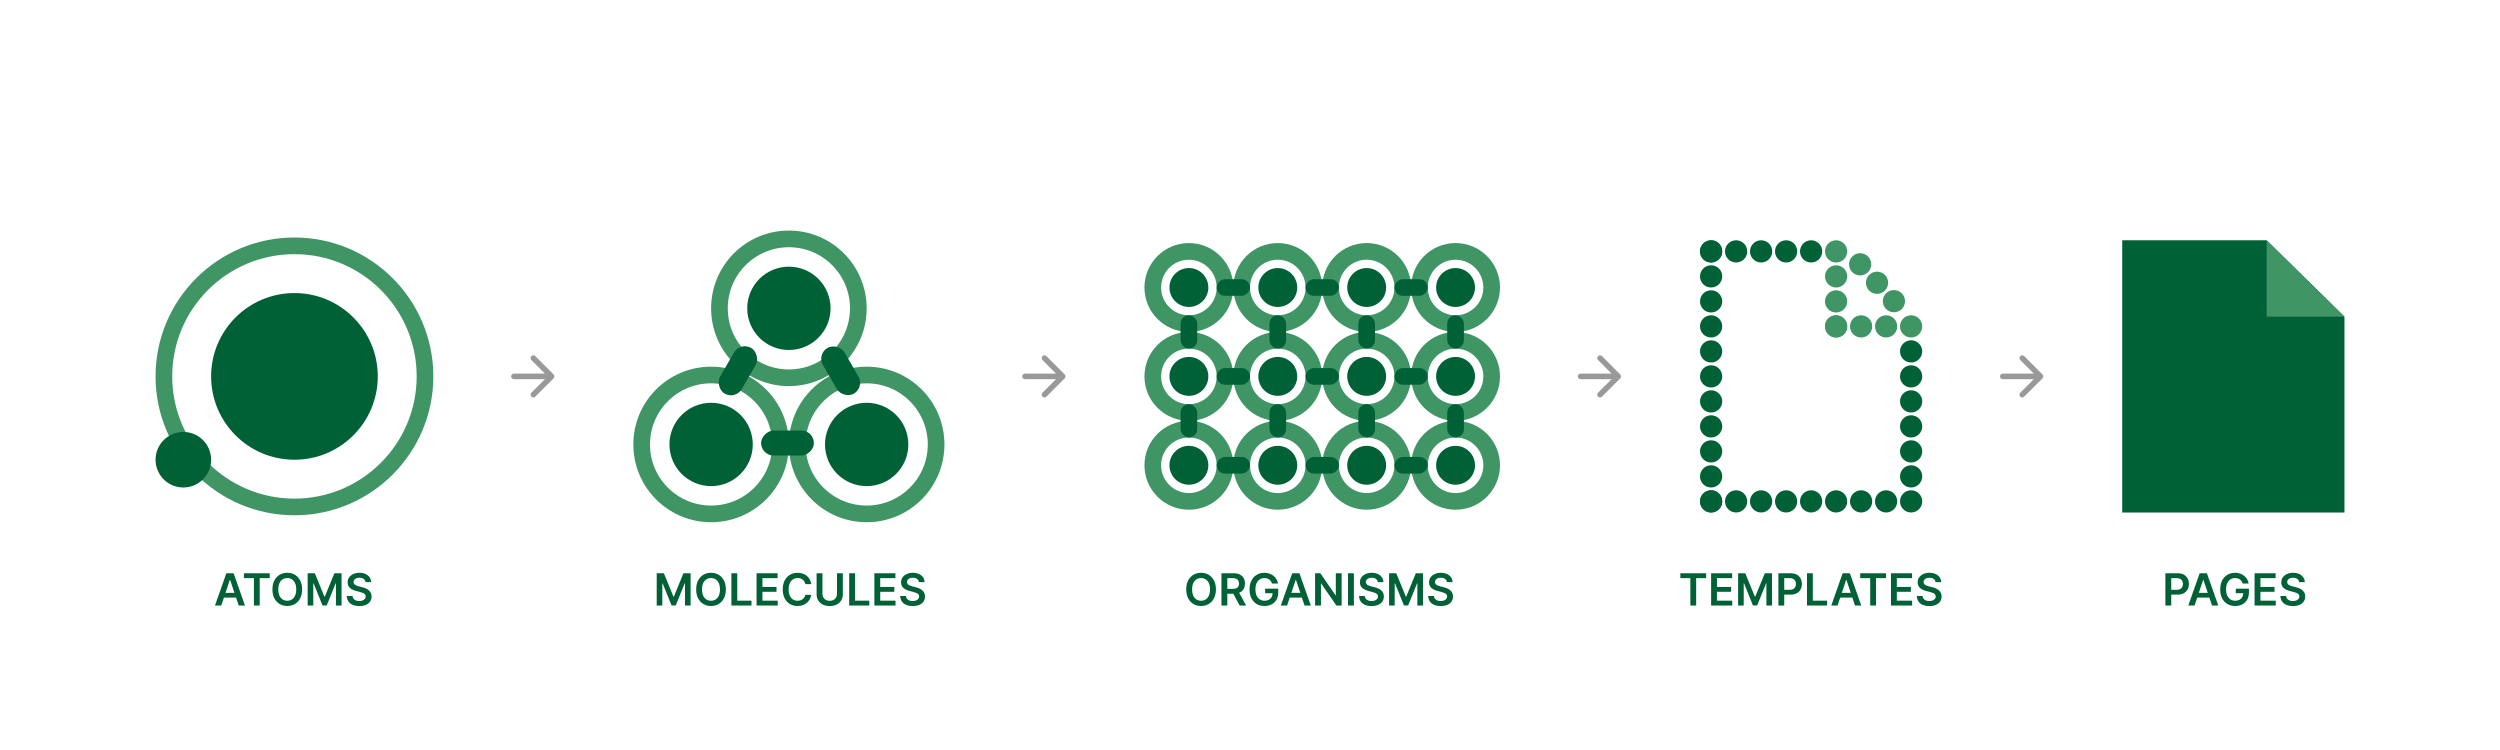
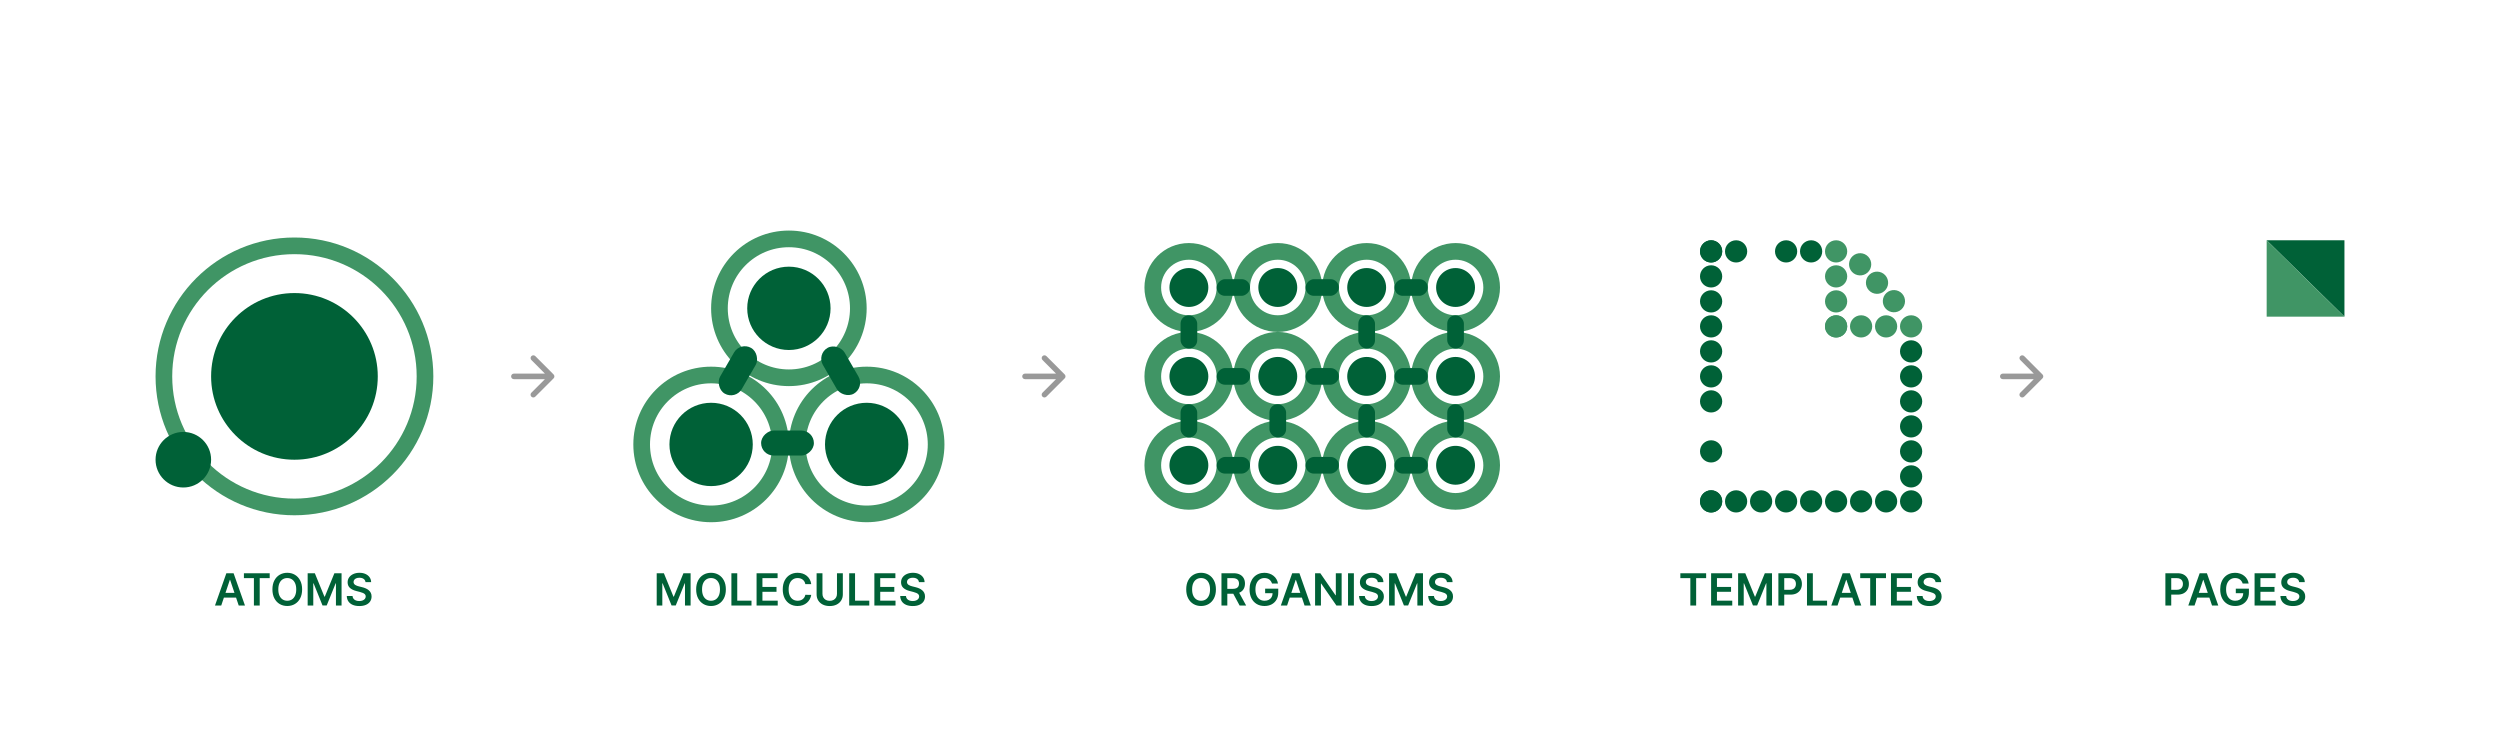
<svg xmlns="http://www.w3.org/2000/svg" width="900" height="270" viewBox="0 0 900 270" fill="none">
  <circle cx="106" cy="135.5" r="47" stroke="#409565" stroke-width="6" />
  <circle cx="106" cy="135.5" r="30" fill="#006137" />
  <circle cx="66" cy="165.5" r="10" fill="#006137" />
  <path d="M185 136.5H196.17L191.29 141.38C190.9 141.77 190.9 142.41 191.29 142.8C191.68 143.19 192.31 143.19 192.7 142.8L199.29 136.21C199.383 136.117 199.456 136.008 199.506 135.887C199.557 135.766 199.582 135.636 199.582 135.505C199.582 135.374 199.557 135.244 199.506 135.123C199.456 135.002 199.383 134.892 199.29 134.8L192.71 128.2C192.617 128.107 192.508 128.034 192.387 127.984C192.266 127.934 192.136 127.908 192.005 127.908C191.874 127.908 191.744 127.934 191.623 127.984C191.502 128.034 191.393 128.107 191.3 128.2C191.207 128.293 191.134 128.402 191.084 128.523C191.034 128.644 191.008 128.774 191.008 128.905C191.008 129.036 191.034 129.166 191.084 129.287C191.134 129.407 191.207 129.517 191.3 129.61L196.17 134.5H185C184.45 134.5 184 134.95 184 135.5C184 136.05 184.45 136.5 185 136.5Z" fill="#999999" />
  <circle cx="284" cy="111" r="25" stroke="#409565" stroke-width="6" />
  <circle cx="256" cy="160" r="25" stroke="#409565" stroke-width="6" />
  <circle cx="312" cy="160" r="25" stroke="#409565" stroke-width="6" />
  <circle cx="284" cy="111" r="15" fill="#006137" />
  <circle cx="256" cy="160" r="15" fill="#006137" />
  <circle cx="312" cy="160" r="15" fill="#006137" />
  <rect x="274" y="164" width="9" height="19" rx="4.5" transform="rotate(-90 274 164)" fill="#006137" />
  <rect x="294" y="127.5" width="9" height="19" rx="4.5" transform="rotate(-30 294 127.5)" fill="#006137" />
  <rect x="266.5" y="123" width="9" height="19" rx="4.5" transform="rotate(30 266.5 123)" fill="#006137" />
  <path d="M369 136.5H380.17L375.29 141.38C374.9 141.77 374.9 142.41 375.29 142.8C375.68 143.19 376.31 143.19 376.7 142.8L383.29 136.21C383.383 136.117 383.456 136.008 383.506 135.887C383.557 135.766 383.582 135.636 383.582 135.505C383.582 135.374 383.557 135.244 383.506 135.123C383.456 135.002 383.383 134.892 383.29 134.8L376.71 128.2C376.617 128.107 376.508 128.034 376.387 127.984C376.266 127.934 376.136 127.908 376.005 127.908C375.874 127.908 375.744 127.934 375.623 127.984C375.502 128.034 375.393 128.107 375.3 128.2C375.207 128.293 375.134 128.402 375.084 128.523C375.034 128.644 375.008 128.774 375.008 128.905C375.008 129.036 375.034 129.166 375.084 129.287C375.134 129.407 375.207 129.517 375.3 129.61L380.17 134.5H369C368.45 134.5 368 134.95 368 135.5C368 136.05 368.45 136.5 369 136.5Z" fill="#999999" />
  <circle cx="428" cy="103.5" r="13" stroke="#409565" stroke-width="6" />
  <circle cx="428" cy="135.5" r="13" stroke="#409565" stroke-width="6" />
  <circle cx="428" cy="167.5" r="13" stroke="#409565" stroke-width="6" />
  <circle cx="460" cy="103.5" r="13" stroke="#409565" stroke-width="6" />
  <circle cx="460" cy="135.5" r="13" stroke="#409565" stroke-width="6" />
  <circle cx="460" cy="167.5" r="13" stroke="#409565" stroke-width="6" />
  <circle cx="492" cy="103.5" r="13" stroke="#409565" stroke-width="6" />
  <circle cx="492" cy="135.5" r="13" stroke="#409565" stroke-width="6" />
  <circle cx="492" cy="167.5" r="13" stroke="#409565" stroke-width="6" />
  <circle cx="524" cy="103.5" r="13" stroke="#409565" stroke-width="6" />
  <circle cx="524" cy="135.5" r="13" stroke="#409565" stroke-width="6" />
  <circle cx="524" cy="167.5" r="13" stroke="#409565" stroke-width="6" />
  <circle cx="428" cy="103.5" r="7" fill="#006137" />
  <circle cx="460" cy="103.5" r="7" fill="#006137" />
  <circle cx="492" cy="103.5" r="7" fill="#006137" />
  <circle cx="524" cy="103.5" r="7" fill="#006137" />
  <circle cx="428" cy="135.5" r="7" fill="#006137" />
  <circle cx="460" cy="135.5" r="7" fill="#006137" />
  <circle cx="492" cy="135.5" r="7" fill="#006137" />
  <circle cx="524" cy="135.5" r="7" fill="#006137" />
  <circle cx="428" cy="167.5" r="7" fill="#006137" />
  <circle cx="460" cy="167.5" r="7" fill="#006137" />
  <circle cx="492" cy="167.5" r="7" fill="#006137" />
  <circle cx="524" cy="167.5" r="7" fill="#006137" />
  <rect x="438" y="106.5" width="6" height="12" rx="3" transform="rotate(-90 438 106.5)" fill="#006137" />
  <rect x="470" y="106.5" width="6" height="12" rx="3" transform="rotate(-90 470 106.5)" fill="#006137" />
  <rect x="438" y="138.5" width="6" height="12" rx="3" transform="rotate(-90 438 138.5)" fill="#006137" />
  <rect x="470" y="138.5" width="6" height="12" rx="3" transform="rotate(-90 470 138.5)" fill="#006137" />
  <rect x="502" y="106.5" width="6" height="12" rx="3" transform="rotate(-90 502 106.5)" fill="#006137" />
  <rect x="502" y="138.5" width="6" height="12" rx="3" transform="rotate(-90 502 138.5)" fill="#006137" />
  <rect x="438" y="170.5" width="6" height="12" rx="3" transform="rotate(-90 438 170.5)" fill="#006137" />
  <rect x="425" y="145.5" width="6" height="12" rx="3" fill="#006137" />
  <rect x="425" y="113.5" width="6" height="12" rx="3" fill="#006137" />
  <rect x="457" y="145.5" width="6" height="12" rx="3" fill="#006137" />
-   <rect x="457" y="113.5" width="6" height="12" rx="3" fill="#006137" />
  <rect x="489" y="145.5" width="6" height="12" rx="3" fill="#006137" />
  <rect x="489" y="113.5" width="6" height="12" rx="3" fill="#006137" />
  <rect x="521" y="145.5" width="6" height="12" rx="3" fill="#006137" />
  <rect x="521" y="113.5" width="6" height="12" rx="3" fill="#006137" />
  <rect x="470" y="170.5" width="6" height="12" rx="3" transform="rotate(-90 470 170.5)" fill="#006137" />
  <rect x="502" y="170.5" width="6" height="12" rx="3" transform="rotate(-90 502 170.5)" fill="#006137" />
-   <path d="M569 136.5H580.17L575.29 141.38C574.9 141.77 574.9 142.41 575.29 142.8C575.68 143.19 576.31 143.19 576.7 142.8L583.29 136.21C583.383 136.117 583.456 136.008 583.506 135.887C583.557 135.766 583.582 135.636 583.582 135.505C583.582 135.374 583.557 135.244 583.506 135.123C583.456 135.002 583.383 134.892 583.29 134.8L576.71 128.2C576.617 128.107 576.508 128.034 576.387 127.984C576.266 127.934 576.136 127.908 576.005 127.908C575.874 127.908 575.744 127.934 575.623 127.984C575.502 128.034 575.393 128.107 575.3 128.2C575.207 128.293 575.134 128.402 575.084 128.523C575.034 128.644 575.008 128.774 575.008 128.905C575.008 129.036 575.034 129.166 575.084 129.287C575.134 129.407 575.207 129.517 575.3 129.61L580.17 134.5H569C568.45 134.5 568 134.95 568 135.5C568 136.05 568.45 136.5 569 136.5Z" fill="#999999" />
  <circle cx="616" cy="90.5" r="4" fill="#006137" />
  <circle cx="616" cy="99.5" r="4" fill="#006137" />
  <circle cx="616" cy="108.5" r="4" fill="#006137" />
  <circle cx="616" cy="117.5" r="4" fill="#006137" />
  <circle cx="616" cy="126.5" r="4" fill="#006137" />
  <circle cx="616" cy="135.5" r="4" fill="#006137" />
  <circle cx="616" cy="144.5" r="4" fill="#006137" />
-   <circle cx="616" cy="153.5" r="4" fill="#006137" />
  <circle cx="616" cy="162.5" r="4" fill="#006137" />
-   <circle cx="616" cy="171.5" r="4" fill="#006137" />
  <circle cx="616" cy="180.5" r="4" fill="#006137" />
  <circle cx="688" cy="126.5" r="4" fill="#006137" />
  <circle cx="688" cy="135.5" r="4" fill="#006137" />
  <circle cx="688" cy="144.5" r="4" fill="#006137" />
  <circle cx="688" cy="153.5" r="4" fill="#006137" />
  <circle cx="688" cy="162.5" r="4" fill="#006137" />
  <circle cx="688" cy="171.5" r="4" fill="#006137" />
  <circle cx="688" cy="180.5" r="4" fill="#006137" />
  <circle cx="616" cy="90.5" r="4" transform="rotate(-90 616 90.5)" fill="#006137" />
  <circle cx="625" cy="90.5" r="4" transform="rotate(-90 625 90.5)" fill="#006137" />
-   <circle cx="634" cy="90.5" r="4" transform="rotate(-90 634 90.5)" fill="#006137" />
  <circle cx="643" cy="90.5" r="4" transform="rotate(-90 643 90.5)" fill="#006137" />
  <circle cx="652" cy="90.5" r="4" transform="rotate(-90 652 90.5)" fill="#006137" />
  <circle cx="661" cy="90.5" r="4" fill="#409565" />
  <circle cx="661" cy="99.5" r="4" fill="#409565" />
  <circle cx="661" cy="108.5" r="4" fill="#409565" />
  <circle cx="661" cy="117.5" r="4" fill="#409565" />
  <circle cx="661" cy="117.5" r="4" transform="rotate(-90 661 117.5)" fill="#409565" />
  <circle cx="670" cy="117.5" r="4" transform="rotate(-90 670 117.5)" fill="#409565" />
  <circle cx="679" cy="117.5" r="4" transform="rotate(-90 679 117.5)" fill="#409565" />
  <circle cx="688" cy="117.5" r="4" transform="rotate(-90 688 117.5)" fill="#409565" />
  <circle cx="669.651" cy="95.151" r="4" transform="rotate(-42.5 669.651 95.151)" fill="#409565" />
  <circle cx="675.732" cy="101.787" r="4" transform="rotate(-42.5 675.732 101.787)" fill="#409565" />
  <circle cx="681.812" cy="108.423" r="4" transform="rotate(-42.5 681.812 108.423)" fill="#409565" />
  <circle cx="616" cy="180.5" r="4" transform="rotate(-90 616 180.5)" fill="#006137" />
  <circle cx="625" cy="180.5" r="4" transform="rotate(-90 625 180.5)" fill="#006137" />
  <circle cx="634" cy="180.5" r="4" transform="rotate(-90 634 180.5)" fill="#006137" />
  <circle cx="643" cy="180.5" r="4" transform="rotate(-90 643 180.5)" fill="#006137" />
  <circle cx="652" cy="180.5" r="4" transform="rotate(-90 652 180.5)" fill="#006137" />
  <circle cx="661" cy="180.5" r="4" transform="rotate(-90 661 180.5)" fill="#006137" />
  <circle cx="670" cy="180.5" r="4" transform="rotate(-90 670 180.5)" fill="#006137" />
  <circle cx="679" cy="180.5" r="4" transform="rotate(-90 679 180.5)" fill="#006137" />
  <path d="M721 136.5H732.17L727.29 141.38C726.9 141.77 726.9 142.41 727.29 142.8C727.68 143.19 728.31 143.19 728.7 142.8L735.29 136.21C735.383 136.117 735.456 136.008 735.506 135.887C735.557 135.766 735.582 135.636 735.582 135.505C735.582 135.374 735.557 135.244 735.506 135.123C735.456 135.002 735.383 134.892 735.29 134.8L728.71 128.2C728.617 128.107 728.508 128.034 728.387 127.984C728.266 127.934 728.136 127.908 728.005 127.908C727.874 127.908 727.744 127.934 727.623 127.984C727.502 128.034 727.393 128.107 727.3 128.2C727.207 128.293 727.134 128.402 727.084 128.523C727.034 128.644 727.008 128.774 727.008 128.905C727.008 129.036 727.034 129.166 727.084 129.287C727.134 129.407 727.207 129.517 727.3 129.61L732.17 134.5H721C720.45 134.5 720 134.95 720 135.5C720 136.05 720.45 136.5 721 136.5Z" fill="#999999" />
-   <path d="M764 86.5H816L844 114V184.5H764V86.5Z" fill="#006137" />
+   <path d="M764 86.5H816L844 114V184.5V86.5Z" fill="#006137" />
  <path d="M816 86.5L844 114H816V86.5Z" fill="#409565" />
  <path d="M79.642 218H77.392L81.489 206.364H84.091L88.193 218H85.943L82.835 208.75H82.744L79.642 218ZM79.716 213.438H85.852V215.131H79.716V213.438ZM87.808 208.131V206.364H97.092V208.131H93.496V218H91.405V208.131H87.808ZM108.764 212.182C108.764 213.436 108.529 214.509 108.06 215.403C107.594 216.294 106.957 216.975 106.151 217.449C105.348 217.922 104.437 218.159 103.418 218.159C102.399 218.159 101.486 217.922 100.679 217.449C99.876 216.972 99.24 216.288 98.77 215.398C98.304 214.504 98.071 213.432 98.071 212.182C98.071 210.928 98.304 209.856 98.77 208.966C99.24 208.072 99.876 207.388 100.679 206.915C101.486 206.441 102.399 206.205 103.418 206.205C104.437 206.205 105.348 206.441 106.151 206.915C106.957 207.388 107.594 208.072 108.06 208.966C108.529 209.856 108.764 210.928 108.764 212.182ZM106.645 212.182C106.645 211.299 106.507 210.555 106.23 209.949C105.957 209.339 105.579 208.879 105.094 208.568C104.609 208.254 104.05 208.097 103.418 208.097C102.785 208.097 102.226 208.254 101.741 208.568C101.257 208.879 100.876 209.339 100.599 209.949C100.327 210.555 100.19 211.299 100.19 212.182C100.19 213.064 100.327 213.811 100.599 214.42C100.876 215.027 101.257 215.487 101.741 215.801C102.226 216.112 102.785 216.267 103.418 216.267C104.05 216.267 104.609 216.112 105.094 215.801C105.579 215.487 105.957 215.027 106.23 214.42C106.507 213.811 106.645 213.064 106.645 212.182ZM110.757 206.364H113.337L116.791 214.795H116.928L120.382 206.364H122.962V218H120.939V210.006H120.831L117.615 217.966H116.104L112.888 209.989H112.78V218H110.757V206.364ZM131.581 209.562C131.528 209.066 131.304 208.68 130.911 208.403C130.52 208.127 130.013 207.989 129.388 207.989C128.948 207.989 128.571 208.055 128.257 208.188C127.943 208.32 127.702 208.5 127.536 208.727C127.369 208.955 127.284 209.214 127.28 209.506C127.28 209.748 127.335 209.958 127.445 210.136C127.558 210.314 127.712 210.466 127.905 210.591C128.098 210.712 128.312 210.814 128.547 210.898C128.782 210.981 129.018 211.051 129.257 211.108L130.348 211.381C130.787 211.483 131.21 211.621 131.615 211.795C132.024 211.97 132.39 212.189 132.712 212.455C133.037 212.72 133.295 213.04 133.484 213.415C133.674 213.79 133.768 214.229 133.768 214.733C133.768 215.415 133.594 216.015 133.246 216.534C132.897 217.049 132.393 217.453 131.734 217.744C131.079 218.032 130.286 218.176 129.354 218.176C128.448 218.176 127.662 218.036 126.996 217.756C126.333 217.475 125.814 217.066 125.439 216.528C125.068 215.991 124.867 215.335 124.837 214.562H126.911C126.941 214.968 127.066 215.305 127.286 215.574C127.505 215.843 127.791 216.044 128.143 216.176C128.5 216.309 128.897 216.375 129.337 216.375C129.795 216.375 130.196 216.307 130.541 216.17C130.89 216.03 131.162 215.837 131.359 215.591C131.556 215.341 131.657 215.049 131.661 214.716C131.657 214.413 131.568 214.163 131.393 213.966C131.219 213.765 130.975 213.598 130.661 213.466C130.35 213.33 129.986 213.208 129.57 213.102L128.246 212.761C127.287 212.515 126.53 212.142 125.973 211.642C125.42 211.138 125.143 210.47 125.143 209.636C125.143 208.951 125.329 208.35 125.7 207.835C126.075 207.32 126.585 206.92 127.229 206.636C127.873 206.348 128.602 206.205 129.416 206.205C130.242 206.205 130.965 206.348 131.587 206.636C132.212 206.92 132.702 207.316 133.058 207.824C133.414 208.328 133.598 208.907 133.609 209.562H131.581Z" fill="#006137" />
  <path d="M236.413 206.364H238.993L242.447 214.795H242.584L246.038 206.364H248.618V218H246.595V210.006H246.487L243.271 217.966H241.76L238.544 209.989H238.436V218H236.413V206.364ZM261.311 212.182C261.311 213.436 261.076 214.509 260.607 215.403C260.141 216.294 259.504 216.975 258.697 217.449C257.894 217.922 256.983 218.159 255.964 218.159C254.946 218.159 254.033 217.922 253.226 217.449C252.423 216.972 251.786 216.288 251.317 215.398C250.851 214.504 250.618 213.432 250.618 212.182C250.618 210.928 250.851 209.856 251.317 208.966C251.786 208.072 252.423 207.388 253.226 206.915C254.033 206.441 254.946 206.205 255.964 206.205C256.983 206.205 257.894 206.441 258.697 206.915C259.504 207.388 260.141 208.072 260.607 208.966C261.076 209.856 261.311 210.928 261.311 212.182ZM259.192 212.182C259.192 211.299 259.054 210.555 258.777 209.949C258.504 209.339 258.125 208.879 257.641 208.568C257.156 208.254 256.597 208.097 255.964 208.097C255.332 208.097 254.773 208.254 254.288 208.568C253.804 208.879 253.423 209.339 253.146 209.949C252.874 210.555 252.737 211.299 252.737 212.182C252.737 213.064 252.874 213.811 253.146 214.42C253.423 215.027 253.804 215.487 254.288 215.801C254.773 216.112 255.332 216.267 255.964 216.267C256.597 216.267 257.156 216.112 257.641 215.801C258.125 215.487 258.504 215.027 258.777 214.42C259.054 213.811 259.192 213.064 259.192 212.182ZM263.304 218V206.364H265.412V216.233H270.537V218H263.304ZM272.366 218V206.364H279.935V208.131H274.474V211.29H279.543V213.057H274.474V216.233H279.98V218H272.366ZM292.045 210.29H289.92C289.86 209.941 289.748 209.633 289.585 209.364C289.422 209.091 289.22 208.86 288.977 208.67C288.735 208.481 288.458 208.339 288.148 208.244C287.841 208.146 287.509 208.097 287.153 208.097C286.521 208.097 285.96 208.256 285.472 208.574C284.983 208.888 284.6 209.35 284.324 209.96C284.047 210.566 283.909 211.307 283.909 212.182C283.909 213.072 284.047 213.822 284.324 214.432C284.604 215.038 284.987 215.496 285.472 215.807C285.96 216.114 286.519 216.267 287.148 216.267C287.496 216.267 287.822 216.222 288.125 216.131C288.432 216.036 288.706 215.898 288.949 215.716C289.195 215.534 289.402 215.311 289.568 215.045C289.739 214.78 289.856 214.477 289.92 214.136L292.045 214.148C291.966 214.701 291.794 215.22 291.528 215.705C291.267 216.189 290.924 216.617 290.5 216.989C290.076 217.356 289.58 217.644 289.011 217.852C288.443 218.057 287.813 218.159 287.119 218.159C286.097 218.159 285.184 217.922 284.381 217.449C283.578 216.975 282.945 216.292 282.483 215.398C282.021 214.504 281.79 213.432 281.79 212.182C281.79 210.928 282.023 209.856 282.489 208.966C282.955 208.072 283.589 207.388 284.392 206.915C285.195 206.441 286.104 206.205 287.119 206.205C287.767 206.205 288.369 206.295 288.926 206.477C289.483 206.659 289.979 206.926 290.415 207.278C290.85 207.627 291.208 208.055 291.489 208.562C291.773 209.066 291.958 209.642 292.045 210.29ZM301.311 206.364H303.419V213.966C303.419 214.799 303.222 215.532 302.828 216.165C302.438 216.797 301.889 217.292 301.18 217.648C300.472 218 299.644 218.176 298.697 218.176C297.747 218.176 296.917 218 296.209 217.648C295.5 217.292 294.951 216.797 294.561 216.165C294.171 215.532 293.976 214.799 293.976 213.966V206.364H296.084V213.79C296.084 214.275 296.19 214.706 296.402 215.085C296.618 215.464 296.921 215.761 297.311 215.977C297.701 216.189 298.163 216.295 298.697 216.295C299.232 216.295 299.694 216.189 300.084 215.977C300.478 215.761 300.781 215.464 300.993 215.085C301.205 214.706 301.311 214.275 301.311 213.79V206.364ZM305.71 218V206.364H307.818V216.233H312.943V218H305.71ZM314.773 218V206.364H322.341V208.131H316.881V211.29H321.949V213.057H316.881V216.233H322.386V218H314.773ZM330.815 209.562C330.762 209.066 330.539 208.68 330.145 208.403C329.755 208.127 329.247 207.989 328.622 207.989C328.183 207.989 327.806 208.055 327.491 208.188C327.177 208.32 326.937 208.5 326.77 208.727C326.603 208.955 326.518 209.214 326.514 209.506C326.514 209.748 326.569 209.958 326.679 210.136C326.793 210.314 326.946 210.466 327.139 210.591C327.332 210.712 327.546 210.814 327.781 210.898C328.016 210.981 328.253 211.051 328.491 211.108L329.582 211.381C330.022 211.483 330.444 211.621 330.849 211.795C331.259 211.97 331.624 212.189 331.946 212.455C332.272 212.72 332.529 213.04 332.719 213.415C332.908 213.79 333.003 214.229 333.003 214.733C333.003 215.415 332.829 216.015 332.48 216.534C332.132 217.049 331.628 217.453 330.969 217.744C330.313 218.032 329.52 218.176 328.588 218.176C327.683 218.176 326.897 218.036 326.23 217.756C325.567 217.475 325.048 217.066 324.673 216.528C324.302 215.991 324.101 215.335 324.071 214.562H326.145C326.175 214.968 326.3 215.305 326.52 215.574C326.74 215.843 327.026 216.044 327.378 216.176C327.734 216.309 328.132 216.375 328.571 216.375C329.029 216.375 329.431 216.307 329.776 216.17C330.124 216.03 330.397 215.837 330.594 215.591C330.791 215.341 330.891 215.049 330.895 214.716C330.891 214.413 330.802 214.163 330.628 213.966C330.454 213.765 330.209 213.598 329.895 213.466C329.584 213.33 329.221 213.208 328.804 213.102L327.48 212.761C326.522 212.515 325.764 212.142 325.207 211.642C324.654 211.138 324.378 210.47 324.378 209.636C324.378 208.951 324.563 208.35 324.935 207.835C325.31 207.32 325.819 206.92 326.463 206.636C327.107 206.348 327.836 206.205 328.651 206.205C329.476 206.205 330.2 206.348 330.821 206.636C331.446 206.92 331.937 207.316 332.293 207.824C332.649 208.328 332.832 208.907 332.844 209.562H330.815Z" fill="#006137" />
  <path d="M437.733 212.182C437.733 213.436 437.498 214.509 437.028 215.403C436.563 216.294 435.926 216.975 435.119 217.449C434.316 217.922 433.405 218.159 432.386 218.159C431.367 218.159 430.455 217.922 429.648 217.449C428.845 216.972 428.208 216.288 427.739 215.398C427.273 214.504 427.04 213.432 427.04 212.182C427.04 210.928 427.273 209.856 427.739 208.966C428.208 208.072 428.845 207.388 429.648 206.915C430.455 206.441 431.367 206.205 432.386 206.205C433.405 206.205 434.316 206.441 435.119 206.915C435.926 207.388 436.563 208.072 437.028 208.966C437.498 209.856 437.733 210.928 437.733 212.182ZM435.614 212.182C435.614 211.299 435.475 210.555 435.199 209.949C434.926 209.339 434.547 208.879 434.062 208.568C433.578 208.254 433.019 208.097 432.386 208.097C431.754 208.097 431.195 208.254 430.71 208.568C430.225 208.879 429.845 209.339 429.568 209.949C429.295 210.555 429.159 211.299 429.159 212.182C429.159 213.064 429.295 213.811 429.568 214.42C429.845 215.027 430.225 215.487 430.71 215.801C431.195 216.112 431.754 216.267 432.386 216.267C433.019 216.267 433.578 216.112 434.062 215.801C434.547 215.487 434.926 215.027 435.199 214.42C435.475 213.811 435.614 213.064 435.614 212.182ZM439.726 218V206.364H444.089C444.983 206.364 445.733 206.519 446.339 206.83C446.949 207.14 447.41 207.576 447.72 208.136C448.035 208.693 448.192 209.343 448.192 210.085C448.192 210.831 448.033 211.479 447.714 212.028C447.4 212.574 446.936 212.996 446.322 213.295C445.709 213.591 444.955 213.739 444.061 213.739H440.953V211.989H443.777C444.3 211.989 444.728 211.917 445.061 211.773C445.394 211.625 445.641 211.411 445.8 211.131C445.963 210.847 446.044 210.498 446.044 210.085C446.044 209.672 445.963 209.32 445.8 209.028C445.637 208.733 445.389 208.509 445.055 208.358C444.722 208.203 444.292 208.125 443.766 208.125H441.834V218H439.726ZM445.737 212.727L448.618 218H446.266L443.436 212.727H445.737ZM457.928 210.08C457.833 209.773 457.702 209.498 457.536 209.256C457.373 209.009 457.176 208.799 456.945 208.625C456.717 208.451 456.456 208.32 456.161 208.233C455.865 208.142 455.543 208.097 455.195 208.097C454.57 208.097 454.013 208.254 453.524 208.568C453.036 208.883 452.651 209.345 452.371 209.955C452.094 210.561 451.956 211.299 451.956 212.17C451.956 213.049 452.094 213.794 452.371 214.403C452.647 215.013 453.032 215.477 453.524 215.795C454.017 216.11 454.589 216.267 455.24 216.267C455.831 216.267 456.342 216.153 456.774 215.926C457.21 215.699 457.545 215.377 457.78 214.96C458.015 214.54 458.132 214.047 458.132 213.483L458.609 213.557H455.45V211.909H460.172V213.307C460.172 214.303 459.96 215.165 459.536 215.892C459.111 216.619 458.528 217.18 457.786 217.574C457.043 217.964 456.191 218.159 455.229 218.159C454.157 218.159 453.215 217.919 452.405 217.438C451.598 216.953 450.967 216.265 450.513 215.375C450.062 214.481 449.837 213.42 449.837 212.193C449.837 211.254 449.969 210.415 450.234 209.676C450.503 208.938 450.878 208.311 451.359 207.795C451.84 207.277 452.405 206.883 453.053 206.614C453.7 206.341 454.405 206.205 455.166 206.205C455.81 206.205 456.411 206.299 456.967 206.489C457.524 206.674 458.018 206.939 458.45 207.284C458.886 207.629 459.244 208.038 459.524 208.511C459.804 208.985 459.988 209.508 460.075 210.08H457.928ZM463.345 218H461.095L465.192 206.364H467.794L471.896 218H469.646L466.538 208.75H466.447L463.345 218ZM463.419 213.438H469.555V215.131H463.419V213.438ZM482.991 206.364V218H481.116L475.634 210.074H475.537V218H473.429V206.364H475.315L480.793 214.295H480.895V206.364H482.991ZM487.396 206.364V218H485.288V206.364H487.396ZM496.003 209.562C495.95 209.066 495.726 208.68 495.332 208.403C494.942 208.127 494.435 207.989 493.81 207.989C493.37 207.989 492.993 208.055 492.679 208.188C492.365 208.32 492.124 208.5 491.957 208.727C491.791 208.955 491.705 209.214 491.702 209.506C491.702 209.748 491.757 209.958 491.866 210.136C491.98 210.314 492.134 210.466 492.327 210.591C492.52 210.712 492.734 210.814 492.969 210.898C493.204 210.981 493.44 211.051 493.679 211.108L494.77 211.381C495.209 211.483 495.632 211.621 496.037 211.795C496.446 211.97 496.812 212.189 497.134 212.455C497.459 212.72 497.717 213.04 497.906 213.415C498.096 213.79 498.19 214.229 498.19 214.733C498.19 215.415 498.016 216.015 497.668 216.534C497.319 217.049 496.815 217.453 496.156 217.744C495.501 218.032 494.707 218.176 493.776 218.176C492.87 218.176 492.084 218.036 491.418 217.756C490.755 217.475 490.236 217.066 489.861 216.528C489.49 215.991 489.289 215.335 489.259 214.562H491.332C491.363 214.968 491.488 215.305 491.707 215.574C491.927 215.843 492.213 216.044 492.565 216.176C492.921 216.309 493.319 216.375 493.759 216.375C494.217 216.375 494.618 216.307 494.963 216.17C495.312 216.03 495.584 215.837 495.781 215.591C495.978 215.341 496.079 215.049 496.082 214.716C496.079 214.413 495.99 214.163 495.815 213.966C495.641 213.765 495.397 213.598 495.082 213.466C494.772 213.33 494.408 213.208 493.991 213.102L492.668 212.761C491.709 212.515 490.952 212.142 490.395 211.642C489.842 211.138 489.565 210.47 489.565 209.636C489.565 208.951 489.751 208.35 490.122 207.835C490.497 207.32 491.007 206.92 491.651 206.636C492.295 206.348 493.024 206.205 493.838 206.205C494.664 206.205 495.387 206.348 496.009 206.636C496.634 206.92 497.124 207.316 497.48 207.824C497.836 208.328 498.02 208.907 498.031 209.562H496.003ZM500.07 206.364H502.649L506.104 214.795H506.24L509.695 206.364H512.274V218H510.251V210.006H510.143L506.928 217.966H505.416L502.2 209.989H502.092V218H500.07V206.364ZM520.893 209.562C520.84 209.066 520.617 208.68 520.223 208.403C519.833 208.127 519.325 207.989 518.7 207.989C518.261 207.989 517.884 208.055 517.57 208.188C517.255 208.32 517.015 208.5 516.848 208.727C516.681 208.955 516.596 209.214 516.592 209.506C516.592 209.748 516.647 209.958 516.757 210.136C516.871 210.314 517.024 210.466 517.217 210.591C517.411 210.712 517.625 210.814 517.859 210.898C518.094 210.981 518.331 211.051 518.57 211.108L519.661 211.381C520.1 211.483 520.522 211.621 520.928 211.795C521.337 211.97 521.702 212.189 522.024 212.455C522.35 212.72 522.607 213.04 522.797 213.415C522.986 213.79 523.081 214.229 523.081 214.733C523.081 215.415 522.907 216.015 522.558 216.534C522.21 217.049 521.706 217.453 521.047 217.744C520.392 218.032 519.598 218.176 518.666 218.176C517.761 218.176 516.975 218.036 516.308 217.756C515.645 217.475 515.126 217.066 514.751 216.528C514.38 215.991 514.179 215.335 514.149 214.562H516.223C516.253 214.968 516.378 215.305 516.598 215.574C516.818 215.843 517.104 216.044 517.456 216.176C517.812 216.309 518.21 216.375 518.649 216.375C519.107 216.375 519.509 216.307 519.854 216.17C520.202 216.03 520.475 215.837 520.672 215.591C520.869 215.341 520.969 215.049 520.973 214.716C520.969 214.413 520.88 214.163 520.706 213.966C520.532 213.765 520.287 213.598 519.973 213.466C519.662 213.33 519.299 213.208 518.882 213.102L517.558 212.761C516.6 212.515 515.842 212.142 515.286 211.642C514.732 211.138 514.456 210.47 514.456 209.636C514.456 208.951 514.642 208.35 515.013 207.835C515.388 207.32 515.897 206.92 516.541 206.636C517.185 206.348 517.914 206.205 518.729 206.205C519.554 206.205 520.278 206.348 520.899 206.636C521.524 206.92 522.015 207.316 522.371 207.824C522.727 208.328 522.911 208.907 522.922 209.562H520.893Z" fill="#006137" />
  <path d="M604.925 208.131V206.364H614.21V208.131H610.613V218H608.522V208.131H604.925ZM615.999 218V206.364H623.567V208.131H618.107V211.29H623.175V213.057H618.107V216.233H623.613V218H615.999ZM625.718 206.364H628.298L631.752 214.795H631.888L635.343 206.364H637.923V218H635.9V210.006H635.792L632.576 217.966H631.065L627.849 209.989H627.741V218H625.718V206.364ZM640.218 218V206.364H644.582C645.476 206.364 646.226 206.53 646.832 206.864C647.442 207.197 647.902 207.655 648.212 208.239C648.527 208.818 648.684 209.477 648.684 210.216C648.684 210.962 648.527 211.625 648.212 212.205C647.898 212.784 647.434 213.241 646.82 213.574C646.207 213.903 645.451 214.068 644.553 214.068H641.661V212.335H644.269C644.792 212.335 645.22 212.244 645.553 212.062C645.887 211.881 646.133 211.631 646.292 211.312C646.455 210.994 646.536 210.629 646.536 210.216C646.536 209.803 646.455 209.439 646.292 209.125C646.133 208.811 645.885 208.566 645.548 208.392C645.214 208.214 644.784 208.125 644.258 208.125H642.326V218H640.218ZM650.515 218V206.364H652.623V216.233H657.748V218H650.515ZM661.509 218H659.259L663.356 206.364H665.958L670.06 218H667.81L664.702 208.75H664.612L661.509 218ZM661.583 213.438H667.719V215.131H661.583V213.438ZM669.675 208.131V206.364H678.96V208.131H675.363V218H673.272V208.131H669.675ZM680.749 218V206.364H688.317V208.131H682.857V211.29H687.925V213.057H682.857V216.233H688.363V218H680.749ZM696.792 209.562C696.739 209.066 696.515 208.68 696.121 208.403C695.731 208.127 695.224 207.989 694.599 207.989C694.159 207.989 693.782 208.055 693.468 208.188C693.154 208.32 692.913 208.5 692.746 208.727C692.58 208.955 692.495 209.214 692.491 209.506C692.491 209.748 692.546 209.958 692.656 210.136C692.769 210.314 692.923 210.466 693.116 210.591C693.309 210.712 693.523 210.814 693.758 210.898C693.993 210.981 694.229 211.051 694.468 211.108L695.559 211.381C695.998 211.483 696.421 211.621 696.826 211.795C697.235 211.97 697.601 212.189 697.923 212.455C698.248 212.72 698.506 213.04 698.695 213.415C698.885 213.79 698.979 214.229 698.979 214.733C698.979 215.415 698.805 216.015 698.457 216.534C698.108 217.049 697.604 217.453 696.945 217.744C696.29 218.032 695.496 218.176 694.565 218.176C693.659 218.176 692.873 218.036 692.207 217.756C691.544 217.475 691.025 217.066 690.65 216.528C690.279 215.991 690.078 215.335 690.048 214.562H692.121C692.152 214.968 692.277 215.305 692.496 215.574C692.716 215.843 693.002 216.044 693.354 216.176C693.71 216.309 694.108 216.375 694.548 216.375C695.006 216.375 695.407 216.307 695.752 216.17C696.101 216.03 696.373 215.837 696.57 215.591C696.767 215.341 696.868 215.049 696.871 214.716C696.868 214.413 696.779 214.163 696.604 213.966C696.43 213.765 696.186 213.598 695.871 213.466C695.561 213.33 695.197 213.208 694.781 213.102L693.457 212.761C692.498 212.515 691.741 212.142 691.184 211.642C690.631 211.138 690.354 210.47 690.354 209.636C690.354 208.951 690.54 208.35 690.911 207.835C691.286 207.32 691.796 206.92 692.44 206.636C693.084 206.348 693.813 206.205 694.627 206.205C695.453 206.205 696.176 206.348 696.798 206.636C697.423 206.92 697.913 207.316 698.269 207.824C698.625 208.328 698.809 208.907 698.82 209.562H696.792Z" fill="#006137" />
  <path d="M779.538 218V206.364H783.902C784.796 206.364 785.546 206.53 786.152 206.864C786.762 207.197 787.222 207.655 787.533 208.239C787.847 208.818 788.004 209.477 788.004 210.216C788.004 210.962 787.847 211.625 787.533 212.205C787.218 212.784 786.754 213.241 786.141 213.574C785.527 213.903 784.771 214.068 783.874 214.068H780.982V212.335H783.589C784.112 212.335 784.54 212.244 784.874 212.062C785.207 211.881 785.453 211.631 785.612 211.312C785.775 210.994 785.857 210.629 785.857 210.216C785.857 209.803 785.775 209.439 785.612 209.125C785.453 208.811 785.205 208.566 784.868 208.392C784.535 208.214 784.105 208.125 783.578 208.125H781.646V218H779.538ZM790.033 218H787.783L791.879 206.364H794.482L798.584 218H796.334L793.226 208.75H793.135L790.033 218ZM790.107 213.438H796.243V215.131H790.107V213.438ZM807.365 210.08C807.27 209.773 807.14 209.498 806.973 209.256C806.81 209.009 806.613 208.799 806.382 208.625C806.155 208.451 805.893 208.32 805.598 208.233C805.303 208.142 804.981 208.097 804.632 208.097C804.007 208.097 803.45 208.254 802.962 208.568C802.473 208.883 802.089 209.345 801.808 209.955C801.532 210.561 801.393 211.299 801.393 212.17C801.393 213.049 801.532 213.794 801.808 214.403C802.085 215.013 802.469 215.477 802.962 215.795C803.454 216.11 804.026 216.267 804.678 216.267C805.268 216.267 805.78 216.153 806.212 215.926C806.647 215.699 806.982 215.377 807.217 214.96C807.452 214.54 807.57 214.047 807.57 213.483L808.047 213.557H804.888V211.909H809.609V213.307C809.609 214.303 809.397 215.165 808.973 215.892C808.549 216.619 807.965 217.18 807.223 217.574C806.481 217.964 805.628 218.159 804.666 218.159C803.594 218.159 802.653 217.919 801.842 217.438C801.036 216.953 800.405 216.265 799.95 215.375C799.5 214.481 799.274 213.42 799.274 212.193C799.274 211.254 799.407 210.415 799.672 209.676C799.941 208.938 800.316 208.311 800.797 207.795C801.278 207.277 801.842 206.883 802.49 206.614C803.138 206.341 803.842 206.205 804.604 206.205C805.248 206.205 805.848 206.299 806.405 206.489C806.962 206.674 807.456 206.939 807.888 207.284C808.323 207.629 808.681 208.038 808.962 208.511C809.242 208.985 809.426 209.508 809.513 210.08H807.365ZM811.648 218V206.364H819.216V208.131H813.756V211.29H818.824V213.057H813.756V216.233H819.261V218H811.648ZM827.69 209.562C827.637 209.066 827.414 208.68 827.02 208.403C826.63 208.127 826.122 207.989 825.497 207.989C825.058 207.989 824.681 208.055 824.366 208.188C824.052 208.32 823.812 208.5 823.645 208.727C823.478 208.955 823.393 209.214 823.389 209.506C823.389 209.748 823.444 209.958 823.554 210.136C823.668 210.314 823.821 210.466 824.014 210.591C824.207 210.712 824.421 210.814 824.656 210.898C824.891 210.981 825.128 211.051 825.366 211.108L826.457 211.381C826.897 211.483 827.319 211.621 827.724 211.795C828.134 211.97 828.499 212.189 828.821 212.455C829.147 212.72 829.404 213.04 829.594 213.415C829.783 213.79 829.878 214.229 829.878 214.733C829.878 215.415 829.704 216.015 829.355 216.534C829.007 217.049 828.503 217.453 827.844 217.744C827.188 218.032 826.395 218.176 825.463 218.176C824.558 218.176 823.772 218.036 823.105 217.756C822.442 217.475 821.923 217.066 821.548 216.528C821.177 215.991 820.976 215.335 820.946 214.562H823.02C823.05 214.968 823.175 215.305 823.395 215.574C823.615 215.843 823.901 216.044 824.253 216.176C824.609 216.309 825.007 216.375 825.446 216.375C825.904 216.375 826.306 216.307 826.651 216.17C826.999 216.03 827.272 215.837 827.469 215.591C827.666 215.341 827.766 215.049 827.77 214.716C827.766 214.413 827.677 214.163 827.503 213.966C827.329 213.765 827.084 213.598 826.77 213.466C826.459 213.33 826.096 213.208 825.679 213.102L824.355 212.761C823.397 212.515 822.639 212.142 822.082 211.642C821.529 211.138 821.253 210.47 821.253 209.636C821.253 208.951 821.438 208.35 821.81 207.835C822.185 207.32 822.694 206.92 823.338 206.636C823.982 206.348 824.711 206.205 825.526 206.205C826.351 206.205 827.075 206.348 827.696 206.636C828.321 206.92 828.812 207.316 829.168 207.824C829.524 208.328 829.707 208.907 829.719 209.562H827.69Z" fill="#006137" />
</svg>